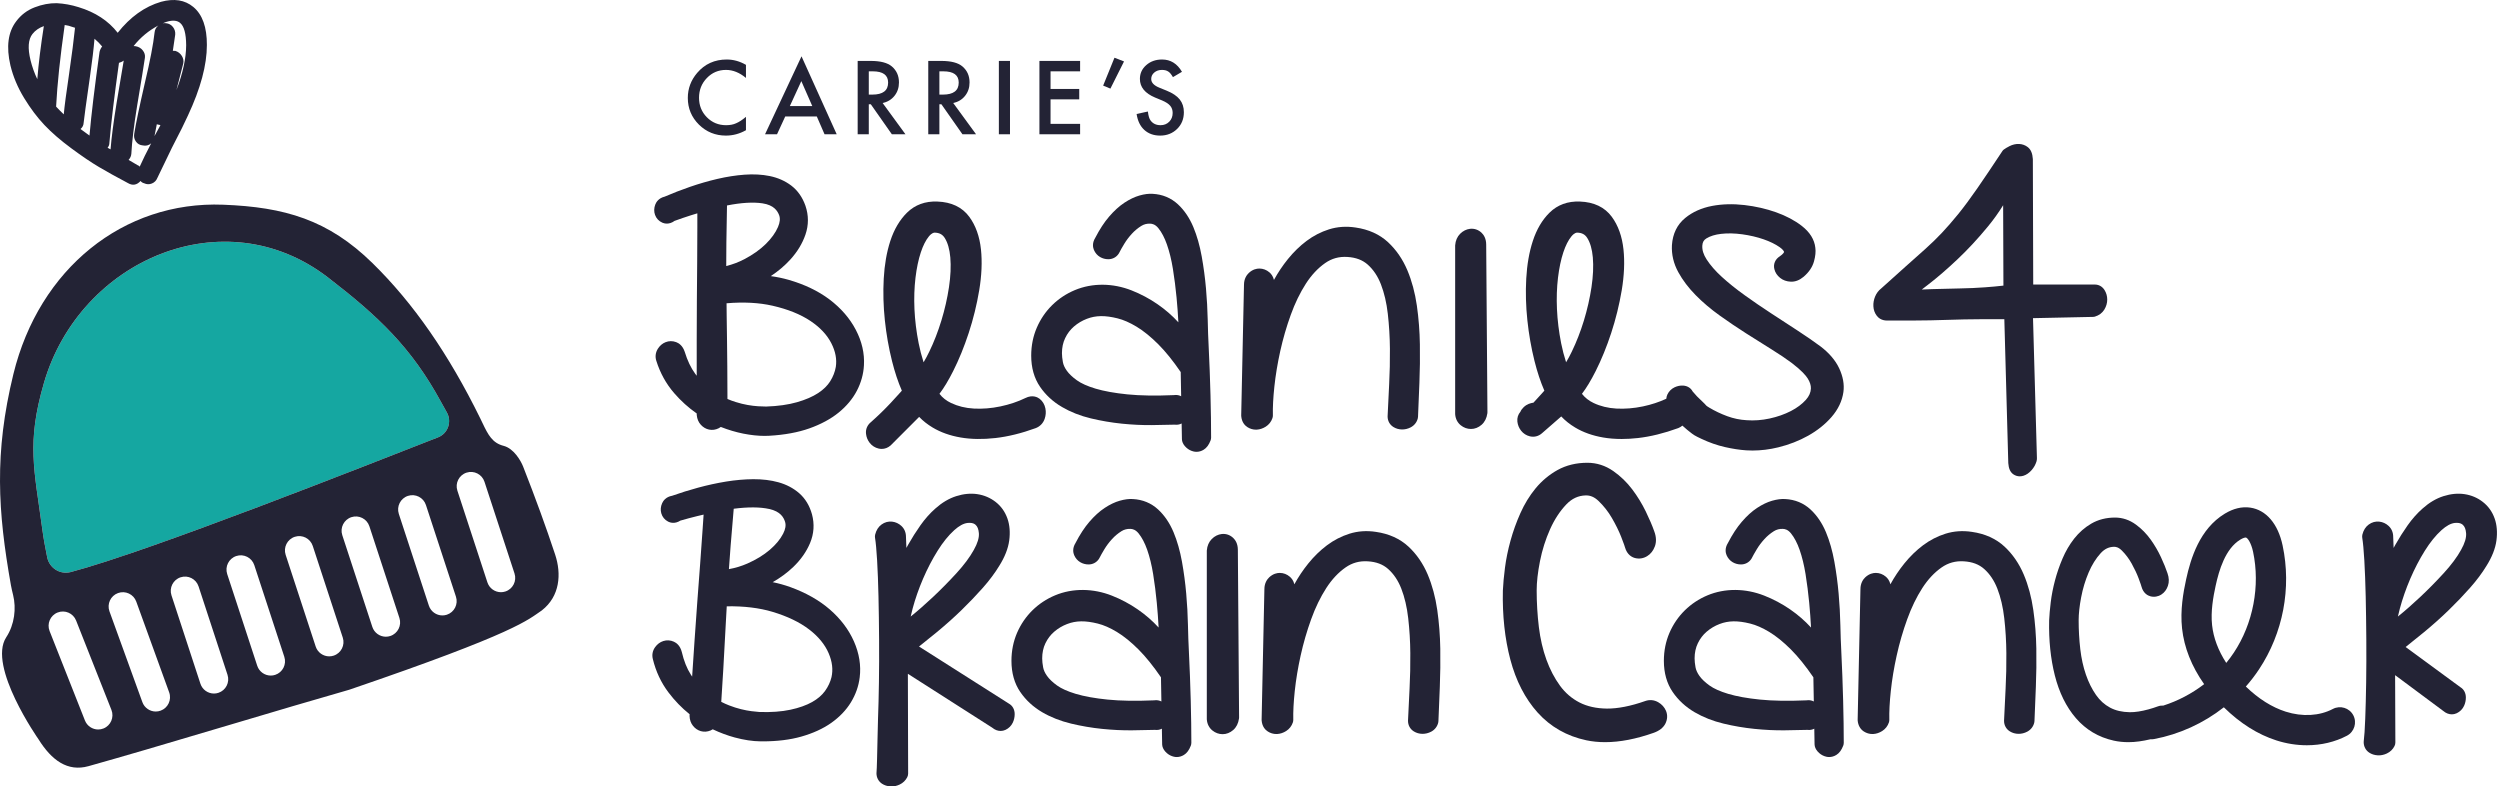
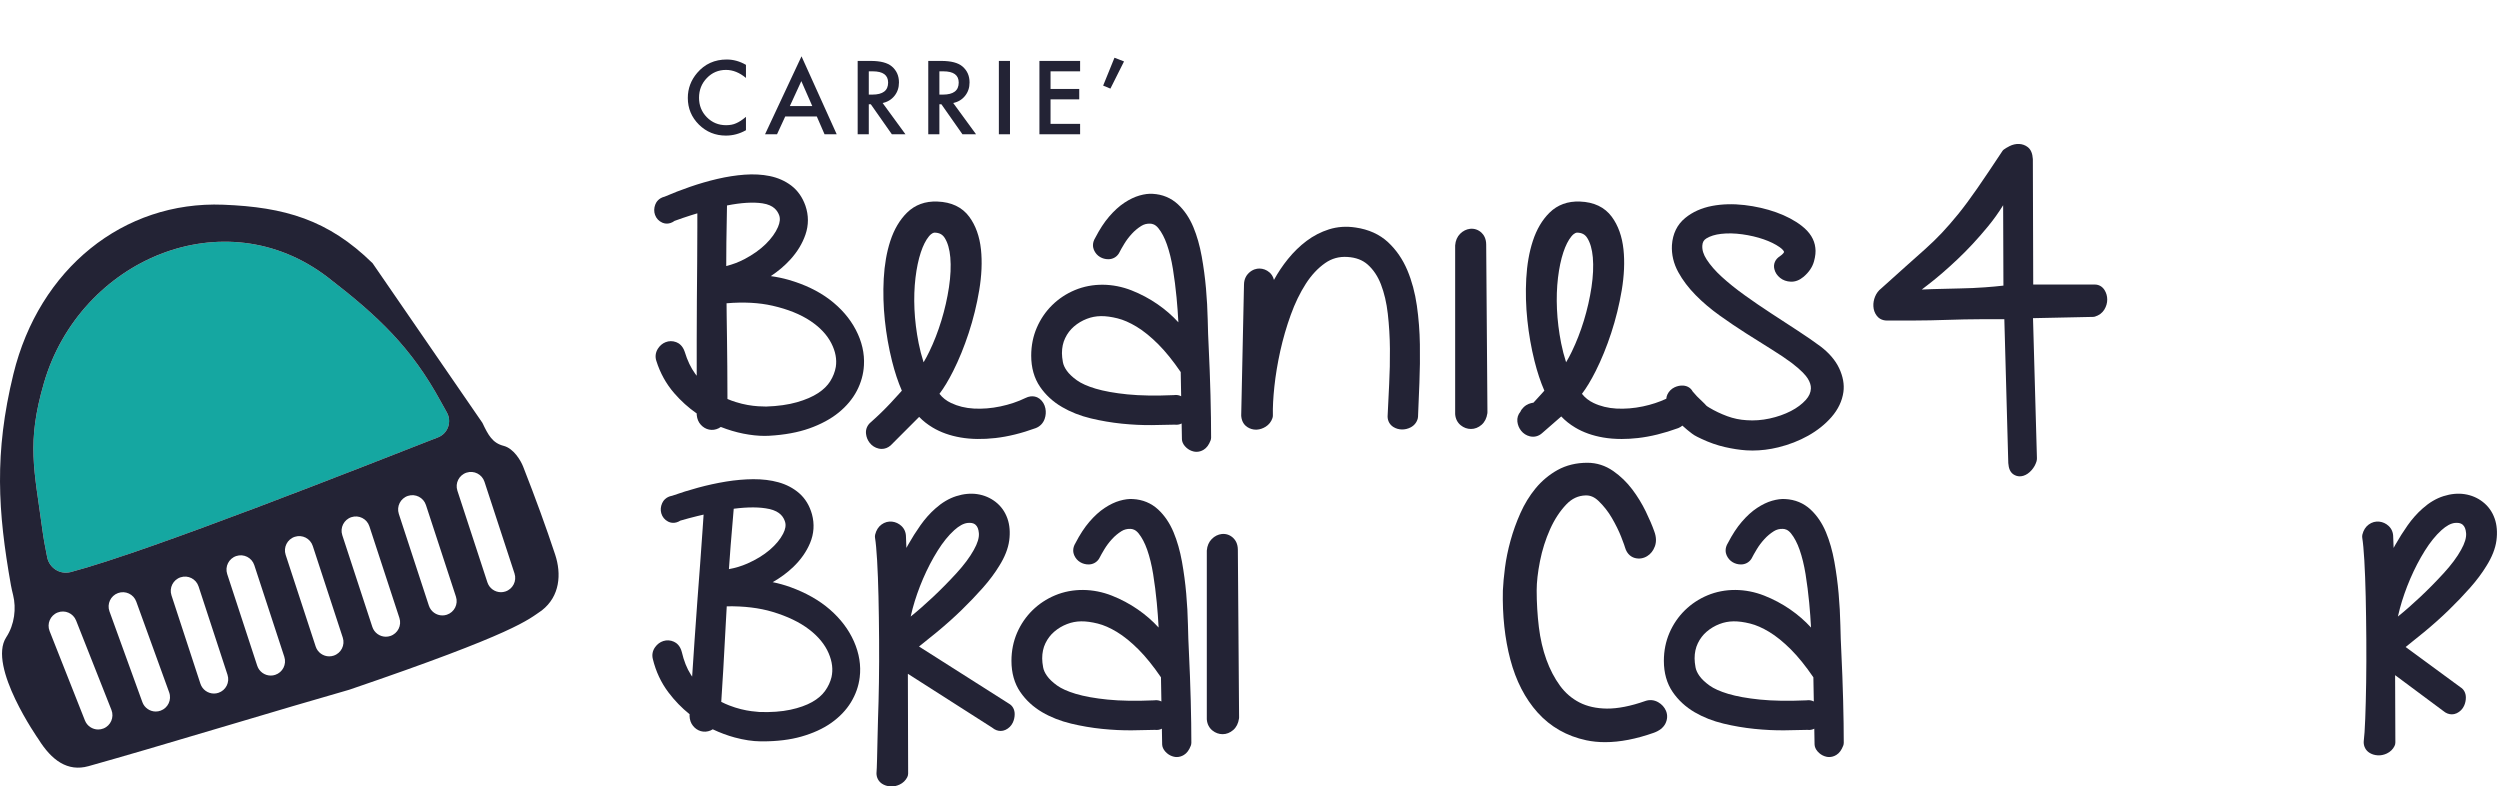
<svg xmlns="http://www.w3.org/2000/svg" width="391" height="123" viewBox="0 0 391 123" fill="none">
  <g clip-path="url(#clip0_1399_4957)">
    <path d="M116.669 10.142V12.189C115.664 11.352 114.623 10.934 113.548 10.934C112.363 10.934 111.365 11.357 110.553 12.204C109.737 13.046 109.329 14.076 109.329 15.295C109.329 16.498 109.737 17.513 110.553 18.34C111.37 19.167 112.37 19.58 113.555 19.58C114.167 19.58 114.687 19.482 115.116 19.284C115.355 19.184 115.603 19.051 115.859 18.883C116.115 18.714 116.385 18.511 116.669 18.273V20.365C115.673 20.927 114.628 21.207 113.533 21.207C111.885 21.207 110.479 20.636 109.314 19.492C108.154 18.338 107.574 16.946 107.574 15.317C107.574 13.856 108.059 12.553 109.03 11.409C110.225 10.008 111.771 9.307 113.667 9.307C114.703 9.307 115.703 9.585 116.669 10.142Z" fill="#232335" />
    <path d="M127.747 18.213H122.812L121.527 20.999H119.652L125.357 8.809L130.86 20.999H128.957L127.747 18.213ZM127.038 16.586L125.328 12.686L123.535 16.586H127.038Z" fill="#232335" />
    <path d="M138.043 16.111L141.613 20.999H139.485L136.192 16.304H135.879V20.999H134.139V9.529H136.177C137.7 9.529 138.801 9.814 139.477 10.384C140.224 11.018 140.598 11.855 140.598 12.894C140.598 13.707 140.363 14.405 139.896 14.99C139.428 15.574 138.81 15.948 138.043 16.111ZM135.879 14.796H136.431C138.078 14.796 138.902 14.17 138.902 12.917C138.902 11.743 138.101 11.156 136.498 11.156H135.879V14.796Z" fill="#232335" />
    <path d="M149.084 16.111L152.654 20.999H150.526L147.233 16.304H146.92V20.999H145.18V9.529H147.218C148.741 9.529 149.842 9.814 150.518 10.384C151.265 11.018 151.639 11.855 151.639 12.894C151.639 13.707 151.405 14.405 150.937 14.99C150.469 15.574 149.851 15.948 149.084 16.111ZM146.92 14.796H147.472C149.119 14.796 149.943 14.17 149.943 12.917C149.943 11.743 149.142 11.156 147.539 11.156H146.92V14.796Z" fill="#232335" />
    <path d="M157.963 9.529V20.999H156.223V9.529H157.963Z" fill="#232335" />
    <path d="M168.929 11.156H164.305V13.912H168.793V15.54H164.305V19.372H168.929V20.999H162.566V9.529H168.929V11.156Z" fill="#232335" />
    <path d="M174.303 9.029L175.797 9.609L173.668 13.858L172.533 13.39L174.303 9.029Z" fill="#232335" />
-     <path d="M184.86 11.231L183.448 12.063C183.184 11.608 182.933 11.31 182.693 11.172C182.446 11.013 182.124 10.934 181.731 10.934C181.248 10.934 180.847 11.07 180.529 11.343C180.21 11.611 180.05 11.947 180.05 12.354C180.05 12.914 180.469 13.364 181.305 13.707L182.455 14.175C183.391 14.552 184.076 15.012 184.509 15.554C184.941 16.097 185.158 16.762 185.158 17.55C185.158 18.605 184.804 19.478 184.099 20.167C183.385 20.861 182.503 21.207 181.448 21.207C180.447 21.207 179.62 20.912 178.968 20.319C178.325 19.728 177.926 18.897 177.766 17.828L179.528 17.441C179.608 18.115 179.747 18.58 179.946 18.838C180.306 19.333 180.827 19.58 181.514 19.58C182.057 19.58 182.507 19.4 182.866 19.039C183.224 18.678 183.404 18.22 183.404 17.665C183.404 17.443 183.371 17.239 183.31 17.053C183.248 16.867 183.151 16.696 183.019 16.541C182.887 16.385 182.716 16.239 182.507 16.103C182.298 15.967 182.049 15.837 181.76 15.713L180.648 15.253C179.069 14.59 178.281 13.62 178.281 12.343C178.281 11.482 178.613 10.762 179.274 10.183C179.937 9.599 180.761 9.307 181.746 9.307C183.075 9.307 184.112 9.948 184.86 11.231Z" fill="#232335" />
    <path d="M129.741 46.842C127.981 45.513 125.818 44.476 123.311 43.758C122.431 43.507 121.508 43.315 120.547 43.185C121.706 42.424 122.734 41.553 123.611 40.589C124.705 39.387 125.5 38.074 125.975 36.687C126.484 35.195 126.484 33.682 125.971 32.178C125.504 30.85 124.758 29.79 123.754 29.025C122.797 28.299 121.666 27.798 120.391 27.535C119.187 27.288 117.859 27.215 116.445 27.32C115.083 27.421 113.66 27.642 112.217 27.977C110.792 28.31 109.344 28.729 107.913 29.223C106.533 29.7 105.201 30.215 103.952 30.756C102.993 30.99 102.618 31.634 102.479 32.007C102.276 32.547 102.266 33.101 102.446 33.606C102.643 34.16 103.053 34.595 103.599 34.831C103.899 34.96 104.654 35.171 105.505 34.544C106.386 34.224 107.252 33.929 108.08 33.666C108.413 33.561 108.742 33.461 109.064 33.364V35.623C109.064 37.248 109.055 39.033 109.039 40.98L108.99 47.074C108.974 49.19 108.966 51.199 108.966 53.103V58.768C108.883 58.662 108.802 58.554 108.721 58.445C108.055 57.536 107.51 56.396 107.092 55.025C106.776 54.069 106.19 53.674 105.754 53.511C105.199 53.302 104.622 53.306 104.091 53.52C103.595 53.717 103.188 54.067 102.882 54.556C102.52 55.133 102.44 55.807 102.649 56.435C103.245 58.335 104.184 60.032 105.436 61.48C106.495 62.704 107.681 63.773 108.966 64.665V64.807C108.966 64.849 108.969 64.892 108.973 64.934C109.033 65.536 109.25 66.044 109.614 66.438C109.971 66.829 110.399 67.08 110.893 67.187C111.4 67.293 111.917 67.222 112.398 66.981C112.517 66.922 112.629 66.853 112.734 66.774C113.905 67.235 115.082 67.585 116.242 67.818C117.431 68.055 118.551 68.174 119.583 68.174C119.829 68.174 120.07 68.167 120.305 68.153C122.698 68.019 124.816 67.629 126.601 66.995C128.401 66.353 129.932 65.526 131.153 64.536C132.393 63.529 133.355 62.377 134.014 61.114C134.674 59.846 135.047 58.508 135.12 57.144C135.231 55.276 134.801 53.401 133.842 51.572C132.907 49.785 131.528 48.194 129.741 46.842ZM127.966 61.472C127.095 62.043 125.978 62.527 124.642 62.907C123.289 63.296 121.669 63.523 119.827 63.584C119.495 63.583 119.076 63.569 118.569 63.539C118.073 63.509 117.52 63.442 116.925 63.337C116.341 63.235 115.704 63.078 115.032 62.868C114.612 62.738 114.191 62.581 113.774 62.401C113.772 60.45 113.764 58.749 113.749 57.298C113.733 55.653 113.717 54.194 113.702 52.917L113.653 49.434C113.643 48.77 113.636 48.103 113.633 47.433C116.311 47.207 118.723 47.335 120.821 47.814C123.202 48.357 125.196 49.158 126.75 50.196C128.25 51.196 129.349 52.369 130.019 53.681C130.673 54.964 130.902 56.184 130.721 57.384C130.588 58.155 130.296 58.905 129.855 59.614C129.425 60.305 128.79 60.93 127.966 61.472ZM119.248 31.801C121.04 32.072 121.593 32.979 121.852 33.639C122.05 34.16 121.993 34.771 121.676 35.508C121.293 36.397 120.654 37.287 119.779 38.151C118.875 39.041 117.742 39.845 116.41 40.541C115.521 41.006 114.574 41.363 113.583 41.609C113.586 40.445 113.594 39.218 113.605 37.931C113.619 36.305 113.651 34.373 113.703 32.135C115.934 31.695 117.797 31.584 119.248 31.801Z" fill="#232335" />
    <path d="M137.898 70.21C138.396 70.21 138.872 70.03 139.274 69.683C139.297 69.663 139.32 69.642 139.343 69.619L143.756 65.201C144.352 65.824 145.056 66.379 145.859 66.861C147.116 67.616 148.597 68.143 150.26 68.426C151.881 68.704 153.706 68.732 155.686 68.509C157.652 68.287 159.765 67.768 162 66.953C162.667 66.688 163.146 66.191 163.385 65.511C163.571 64.971 163.611 64.421 163.501 63.878C163.378 63.26 163.067 62.742 162.607 62.38C162.314 62.15 161.508 61.677 160.35 62.261C159.194 62.824 157.887 63.262 156.467 63.562C155.049 63.86 153.652 63.974 152.304 63.899C151.012 63.829 149.814 63.536 148.745 63.027C148.013 62.681 147.414 62.209 146.929 61.596C147.635 60.665 148.341 59.496 149.069 58.051C149.978 56.248 150.799 54.236 151.508 52.072C152.218 49.907 152.77 47.664 153.148 45.406C153.536 43.091 153.628 40.941 153.424 39.017C153.209 36.978 152.591 35.256 151.589 33.899C150.483 32.401 148.806 31.602 146.613 31.523C144.716 31.444 143.108 32.029 141.854 33.264C140.714 34.388 139.836 35.877 139.243 37.693C138.68 39.422 138.335 41.403 138.216 43.581C138.101 45.715 138.16 47.906 138.391 50.092C138.62 52.266 138.996 54.407 139.509 56.456C139.941 58.187 140.458 59.745 141.049 61.1L140.613 61.59C140.217 62.034 139.782 62.51 139.308 63.016C138.837 63.518 138.335 64.029 137.805 64.545C137.281 65.053 136.758 65.538 136.236 66.001C135.652 66.462 135.364 67.133 135.445 67.843C135.502 68.368 135.695 68.846 136.024 69.268C136.378 69.717 136.854 70.022 137.41 70.153C137.574 70.191 137.737 70.21 137.898 70.21ZM148.421 44.91C148.157 46.66 147.757 48.421 147.229 50.143C146.703 51.863 146.07 53.494 145.346 54.99C145.053 55.595 144.754 56.153 144.449 56.661C144.134 55.685 143.875 54.688 143.676 53.677C143.319 51.879 143.099 50.088 143.021 48.355C142.945 46.632 142.999 44.977 143.183 43.436C143.365 41.916 143.647 40.577 144.02 39.456C144.371 38.401 144.792 37.568 145.272 36.982C145.761 36.384 146.108 36.384 146.186 36.383C146.92 36.404 147.405 36.662 147.757 37.218C148.224 37.959 148.517 38.98 148.629 40.252C148.748 41.629 148.678 43.196 148.421 44.91Z" fill="#232335" />
    <path d="M189.417 68.431C189.417 66.528 189.385 64.296 189.321 61.796C189.256 59.273 189.158 56.685 189.03 54.097C188.967 52.915 188.918 51.539 188.887 50.005C188.853 48.403 188.761 46.756 188.616 45.108C188.469 43.434 188.244 41.752 187.949 40.11C187.646 38.422 187.207 36.877 186.641 35.517C186.04 34.081 185.229 32.883 184.23 31.955C183.141 30.946 181.801 30.394 180.266 30.314C179.659 30.274 178.99 30.359 178.217 30.578C177.465 30.791 176.67 31.171 175.858 31.706C175.054 32.237 174.252 32.965 173.471 33.872C172.709 34.756 171.981 35.87 171.304 37.184C170.774 38.028 170.941 38.738 171.092 39.095C171.297 39.571 171.63 39.953 172.048 40.196C172.439 40.426 172.876 40.542 173.344 40.542C174.004 40.542 174.59 40.232 174.954 39.69C174.985 39.645 175.011 39.597 175.037 39.548C175.208 39.202 175.475 38.727 175.832 38.139C176.153 37.606 176.55 37.08 177.011 36.574C177.447 36.097 177.942 35.683 178.486 35.343C178.91 35.078 179.356 34.957 179.891 34.98C180.203 34.992 180.677 35.078 181.173 35.693C181.692 36.336 182.141 37.193 182.508 38.241C182.9 39.359 183.215 40.645 183.444 42.06C183.68 43.525 183.87 45.027 184.013 46.524C184.139 47.852 184.235 49.157 184.299 50.41C183.335 49.358 182.24 48.407 181.044 47.583C179.779 46.709 178.409 45.979 176.975 45.416C174.069 44.272 170.863 44.218 168.097 45.377C166.762 45.937 165.572 46.726 164.559 47.723C163.544 48.72 162.737 49.904 162.158 51.243C161.576 52.589 161.281 54.061 161.281 55.617C161.281 57.514 161.746 59.155 162.662 60.492C163.535 61.77 164.688 62.832 166.087 63.652C167.431 64.438 168.952 65.038 170.609 65.435C172.204 65.818 173.836 66.096 175.463 66.262C177.082 66.427 178.663 66.501 180.146 66.486C181.545 66.47 182.736 66.447 183.718 66.416C184.112 66.469 184.488 66.402 184.808 66.231L184.853 68.696C184.854 68.787 184.865 68.879 184.886 68.968C184.979 69.353 185.206 69.711 185.565 70.03C185.886 70.319 186.261 70.515 186.687 70.614C186.836 70.648 186.987 70.665 187.136 70.665C187.522 70.665 187.902 70.554 188.255 70.336C188.713 70.056 189.064 69.583 189.333 68.89C189.39 68.743 189.417 68.588 189.417 68.431ZM183.89 61.772C183.784 61.772 183.675 61.78 183.564 61.797C180.746 61.92 178.311 61.88 176.323 61.679C174.336 61.479 172.662 61.177 171.343 60.783C170.082 60.406 169.096 59.964 168.411 59.468C167.722 58.973 167.194 58.47 166.844 57.975C166.518 57.517 166.315 57.07 166.237 56.641C166.138 56.114 166.089 55.639 166.089 55.229C166.089 54.364 166.258 53.572 166.592 52.879C166.936 52.16 167.387 51.567 167.968 51.065C168.563 50.551 169.239 50.148 169.982 49.864C171.407 49.318 172.828 49.31 174.78 49.789C175.697 50.015 176.701 50.455 177.762 51.095C178.843 51.747 179.988 52.676 181.166 53.855C182.293 54.983 183.469 56.441 184.665 58.193L184.733 61.974C184.479 61.841 184.193 61.772 183.89 61.772Z" fill="#232335" />
    <path d="M129.776 95.314C128.108 93.87 126.019 92.691 123.567 91.807C122.704 91.497 121.796 91.245 120.846 91.05C122.053 90.368 123.136 89.568 124.077 88.665C125.247 87.54 126.128 86.284 126.695 84.93C127.304 83.475 127.405 81.965 126.993 80.431C126.614 79.074 125.942 77.966 124.992 77.137C124.087 76.349 122.992 75.773 121.735 75.425C120.549 75.098 119.259 74.941 117.811 74.945C116.444 74.956 115.011 75.082 113.549 75.319C112.107 75.555 110.634 75.877 109.172 76.274C107.76 76.658 106.397 77.084 105.117 77.538C104.148 77.708 103.73 78.324 103.563 78.691C103.326 79.215 103.279 79.765 103.425 80.279C103.582 80.845 103.962 81.307 104.494 81.581C104.784 81.73 105.523 81.99 106.414 81.422C107.317 81.161 108.2 80.924 109.042 80.719C109.383 80.636 109.716 80.558 110.043 80.483L109.892 82.736C109.784 84.358 109.657 86.139 109.511 88.08L109.055 94.157C108.898 96.267 108.756 98.271 108.628 100.172L108.251 105.823C108.176 105.712 108.101 105.599 108.029 105.484C107.423 104.533 106.956 103.359 106.631 101.964C106.38 100.989 105.82 100.555 105.398 100.364C104.859 100.118 104.282 100.083 103.739 100.26C103.228 100.424 102.798 100.746 102.461 101.214C102.061 101.766 101.936 102.435 102.104 103.073C102.571 105.008 103.394 106.764 104.547 108.293C105.523 109.586 106.634 110.732 107.858 111.708L107.848 111.85C107.845 111.892 107.844 111.934 107.846 111.976C107.866 112.582 108.048 113.103 108.385 113.52C108.716 113.934 109.126 114.213 109.611 114.353C110.106 114.491 110.628 114.456 111.129 114.248C111.25 114.196 111.366 114.135 111.476 114.064C112.614 114.602 113.764 115.03 114.907 115.34C116.356 115.731 117.713 115.935 118.938 115.947C119.052 115.948 119.166 115.949 119.278 115.949C121.538 115.949 123.561 115.701 125.297 115.211C127.136 114.692 128.719 113.969 130.003 113.063C131.307 112.14 132.345 111.057 133.086 109.84C133.83 108.62 134.291 107.309 134.456 105.953C134.69 104.097 134.386 102.197 133.553 100.307C132.737 98.462 131.468 96.783 129.776 95.314ZM115.886 110.914C115.31 110.774 114.685 110.574 114.029 110.321C113.62 110.162 113.21 109.978 112.805 109.77C112.933 107.824 113.039 106.126 113.122 104.677L113.551 96.823C113.585 96.16 113.623 95.495 113.664 94.826C116.343 94.783 118.749 95.069 120.811 95.688C123.15 96.388 125.087 97.321 126.568 98.461C127.996 99.558 129.016 100.802 129.597 102.157C130.165 103.481 130.311 104.713 130.049 105.898C129.865 106.659 129.525 107.387 129.036 108.065C128.561 108.726 127.886 109.307 127.028 109.791C126.12 110.305 124.973 110.712 123.615 111.003C122.238 111.299 120.606 111.418 118.765 111.355C118.434 111.333 118.019 111.29 117.515 111.226C117.022 111.164 116.475 111.059 115.886 110.914ZM120.415 85.976C119.453 86.804 118.269 87.531 116.894 88.135C115.977 88.54 115.008 88.833 114.003 89.012C114.084 87.85 114.173 86.628 114.271 85.344C114.393 83.722 114.554 81.797 114.755 79.567C117.011 79.278 118.876 79.29 120.309 79.605C122.081 79.995 122.57 80.938 122.784 81.614C122.948 82.146 122.851 82.752 122.485 83.465C122.043 84.327 121.347 85.172 120.415 85.976Z" fill="#232335" />
    <path d="M157.777 110.037L143.736 101.115C144.68 100.369 145.613 99.616 146.522 98.866C147.908 97.722 149.219 96.552 150.415 95.387C151.602 94.231 152.713 93.069 153.718 91.933C154.74 90.776 155.606 89.616 156.279 88.505C157.145 87.133 157.671 85.799 157.841 84.538C158.012 83.265 157.918 82.107 157.561 81.094C157.191 80.043 156.573 79.174 155.721 78.507C154.889 77.859 153.927 77.448 152.859 77.285C151.817 77.129 150.706 77.233 149.557 77.597C148.425 77.957 147.327 78.607 146.305 79.521C145.46 80.26 144.668 81.149 143.954 82.162C143.272 83.127 142.631 84.14 142.049 85.172C141.951 85.346 141.856 85.52 141.761 85.694L141.694 83.959C141.694 83.278 141.445 82.688 140.971 82.249C140.568 81.879 140.072 81.649 139.537 81.585C138.951 81.516 138.365 81.672 137.866 82.038C137.381 82.393 137.048 82.918 136.877 83.599C136.834 83.769 136.826 83.946 136.855 84.119C136.976 84.845 137.085 86.028 137.18 87.634C137.275 89.28 137.347 91.177 137.395 93.271C137.443 95.393 137.474 97.635 137.49 99.997C137.506 102.347 137.498 104.607 137.466 106.716C137.433 108.901 137.385 110.758 137.322 112.392C137.298 113.023 137.272 114.27 137.243 115.624C137.203 117.508 137.143 120.355 137.091 120.763C137.083 120.818 137.08 120.873 137.08 120.929C137.08 121.603 137.39 122.199 137.937 122.568C138.316 122.819 138.76 122.963 139.27 122.995C139.322 122.998 139.374 123 139.425 123C139.856 123 140.284 122.902 140.697 122.708C141.226 122.46 141.641 122.059 141.898 121.548C141.987 121.37 142.034 121.173 142.033 120.973L141.991 105.381L155.174 113.802C156.089 114.563 156.933 114.302 157.268 114.147C157.775 113.908 158.17 113.513 158.41 113.002C158.599 112.592 158.696 112.151 158.696 111.691C158.696 110.96 158.363 110.362 157.777 110.037ZM151.639 81.771C152.154 81.771 152.414 81.936 152.568 82.069C152.872 82.329 153.044 82.76 153.096 83.388C153.155 84.091 152.891 84.968 152.313 85.993L152.308 86.003C151.685 87.133 150.777 88.352 149.61 89.628C148.396 90.954 147.143 92.225 145.885 93.405C144.648 94.565 143.486 95.582 142.429 96.428C142.518 96.023 142.621 95.603 142.737 95.171C143.152 93.628 143.702 92.058 144.369 90.506C145.034 88.958 145.799 87.486 146.647 86.131C147.466 84.818 148.34 83.737 149.244 82.92C150.003 82.236 150.706 81.855 151.333 81.789C151.444 81.777 151.546 81.771 151.639 81.771Z" fill="#232335" />
    <path d="M185.94 101.833C185.876 100.652 185.828 99.275 185.796 97.741C185.763 96.153 185.673 94.505 185.525 92.845C185.379 91.17 185.153 89.489 184.859 87.847C184.555 86.158 184.115 84.613 183.549 83.253C182.948 81.817 182.138 80.619 181.139 79.692C180.05 78.683 178.711 78.131 177.176 78.051C176.568 78.01 175.899 78.096 175.127 78.314C174.374 78.527 173.58 78.907 172.768 79.443C171.963 79.973 171.16 80.703 170.382 81.608C169.621 82.491 168.891 83.605 168.214 84.92C167.684 85.764 167.85 86.475 168.001 86.832C168.205 87.307 168.539 87.689 168.959 87.933C169.348 88.162 169.784 88.279 170.255 88.279C170.913 88.279 171.498 87.968 171.863 87.427C171.894 87.382 171.92 87.335 171.944 87.287C172.123 86.932 172.39 86.457 172.741 85.875C173.064 85.343 173.459 84.816 173.922 84.31C174.355 83.834 174.852 83.42 175.394 83.079C175.82 82.814 176.282 82.697 176.801 82.717C177.113 82.728 177.585 82.815 178.082 83.43C178.6 84.073 179.049 84.93 179.418 85.977C179.81 87.096 180.124 88.381 180.353 89.796C180.588 91.261 180.78 92.764 180.922 94.261C181.048 95.588 181.143 96.893 181.208 98.146C180.245 97.095 179.152 96.145 177.954 95.32C176.689 94.445 175.318 93.715 173.883 93.152C170.977 92.009 167.772 91.954 165.006 93.114C163.671 93.674 162.481 94.463 161.468 95.459C160.455 96.456 159.646 97.64 159.066 98.979C158.487 100.324 158.191 101.796 158.191 103.354C158.191 105.252 158.656 106.892 159.571 108.229C160.445 109.506 161.599 110.569 162.996 111.389C164.34 112.174 165.862 112.774 167.519 113.171C169.111 113.554 170.744 113.833 172.372 113.998C173.992 114.163 175.573 114.238 177.055 114.222C178.454 114.206 179.644 114.184 180.627 114.152C181.019 114.205 181.397 114.138 181.718 113.967L181.761 116.432C181.763 116.526 181.775 116.62 181.798 116.712C181.892 117.094 182.12 117.45 182.473 117.767C182.796 118.055 183.171 118.251 183.597 118.35C183.746 118.384 183.897 118.401 184.046 118.401C184.43 118.401 184.81 118.29 185.164 118.073C185.622 117.794 185.974 117.32 186.242 116.626C186.298 116.48 186.328 116.324 186.328 116.168C186.328 114.264 186.294 112.032 186.231 109.533C186.165 107.01 186.066 104.422 185.94 101.833ZM180.799 109.508C180.693 109.508 180.584 109.517 180.473 109.534C177.655 109.656 175.221 109.616 173.231 109.415C171.246 109.215 169.57 108.913 168.251 108.519C166.992 108.142 166.007 107.701 165.319 107.205C164.63 106.709 164.105 106.207 163.754 105.711C163.428 105.253 163.224 104.806 163.147 104.377C163.048 103.85 162.999 103.376 162.999 102.966C162.999 102.1 163.168 101.309 163.5 100.616C163.846 99.896 164.298 99.302 164.876 98.802C165.471 98.288 166.15 97.884 166.892 97.6C168.317 97.054 169.738 97.046 171.689 97.526C172.607 97.752 173.609 98.191 174.67 98.831C175.751 99.484 176.898 100.412 178.076 101.591C179.201 102.719 180.378 104.178 181.575 105.929L181.643 109.71C181.388 109.578 181.103 109.508 180.799 109.508Z" fill="#232335" />
    <path d="M192.854 84.115C192.351 83.653 191.736 83.447 191.078 83.52C190.505 83.585 189.966 83.853 189.524 84.298C189.07 84.754 188.803 85.373 188.747 86.088C188.746 86.121 188.744 86.153 188.744 86.186V112.442C188.744 112.481 188.746 112.519 188.749 112.557C188.812 113.256 189.116 113.842 189.627 114.253C190.091 114.627 190.641 114.825 191.22 114.825C191.815 114.825 192.386 114.6 192.877 114.173C193.366 113.744 193.67 113.142 193.779 112.383C193.789 112.319 193.795 112.255 193.793 112.191L193.6 85.991C193.6 85.017 193.198 84.437 192.854 84.115Z" fill="#232335" />
-     <path d="M224.789 95.409C224.502 93.398 224 91.536 223.301 89.871C222.573 88.151 221.562 86.678 220.29 85.494C218.959 84.256 217.241 83.479 215.201 83.187C213.754 82.964 212.357 83.061 211.051 83.473C209.791 83.87 208.607 84.481 207.532 85.288C206.487 86.074 205.509 87.025 204.628 88.115C203.801 89.137 203.066 90.235 202.438 91.383C202.302 90.804 201.996 90.429 201.731 90.203C201.278 89.811 200.732 89.604 200.155 89.604C199.742 89.604 199.124 89.721 198.513 90.286C198.166 90.614 197.751 91.208 197.751 92.152L197.317 112.559C197.315 112.606 197.317 112.654 197.322 112.701C197.408 113.655 197.895 114.155 198.286 114.405C198.691 114.666 199.15 114.802 199.62 114.802C199.671 114.802 199.723 114.8 199.775 114.797C200.243 114.768 200.701 114.615 201.141 114.341C201.645 114.026 202.013 113.559 202.203 112.991C202.251 112.85 202.272 112.703 202.269 112.554C202.239 111.331 202.317 109.816 202.503 108.055C202.691 106.294 203 104.429 203.424 102.512C203.845 100.606 204.397 98.698 205.068 96.843C205.722 95.026 206.517 93.387 207.428 91.974C208.301 90.621 209.316 89.536 210.444 88.749C211.484 88.025 212.612 87.71 213.916 87.79H213.917C215.246 87.869 216.29 88.263 217.109 88.993C217.984 89.773 218.674 90.805 219.162 92.06C219.685 93.403 220.047 94.956 220.243 96.675C220.446 98.463 220.558 100.306 220.573 102.153C220.59 104.012 220.55 105.881 220.455 107.708C220.358 109.567 220.276 111.222 220.212 112.732C220.212 113.43 220.546 114.036 221.13 114.395C221.926 114.885 222.956 114.901 223.839 114.433C224.394 114.138 224.783 113.643 224.934 113.04C224.955 112.956 224.967 112.869 224.97 112.782C225.033 111.171 225.106 109.391 225.187 107.441C225.267 105.48 225.292 103.463 225.261 101.444C225.227 99.409 225.069 97.378 224.789 95.409Z" fill="#232335" />
    <path d="M196.43 67.199C196.48 67.199 196.531 67.197 196.583 67.194C197.051 67.165 197.511 67.011 197.949 66.738C198.455 66.423 198.822 65.956 199.013 65.388C199.06 65.247 199.082 65.099 199.079 64.951C199.047 63.727 199.126 62.213 199.313 60.452C199.5 58.69 199.809 56.826 200.232 54.908C200.653 53.002 201.207 51.095 201.877 49.239C202.532 47.423 203.327 45.784 204.236 44.371C205.109 43.017 206.124 41.933 207.252 41.146C208.293 40.421 209.422 40.107 210.724 40.187H210.727C212.055 40.266 213.099 40.66 213.919 41.39C214.792 42.17 215.484 43.202 215.971 44.456C216.493 45.8 216.857 47.352 217.052 49.072C217.255 50.859 217.367 52.703 217.383 54.549C217.4 56.409 217.358 58.278 217.264 60.105C217.168 61.964 217.086 63.618 217.02 65.128C217.02 65.826 217.355 66.433 217.939 66.791C218.736 67.281 219.766 67.298 220.648 66.83C221.203 66.534 221.591 66.04 221.742 65.437C221.763 65.352 221.775 65.266 221.778 65.179C221.843 63.568 221.915 61.788 221.997 59.837C222.077 57.877 222.101 55.86 222.069 53.841C222.037 51.805 221.878 49.775 221.599 47.805C221.311 45.794 220.81 43.932 220.11 42.267C219.383 40.547 218.37 39.075 217.1 37.89C215.768 36.652 214.051 35.875 212.009 35.583C210.562 35.361 209.166 35.458 207.859 35.869C206.6 36.267 205.416 36.877 204.34 37.685C203.295 38.471 202.318 39.422 201.436 40.512C200.61 41.533 199.874 42.632 199.246 43.779C199.111 43.2 198.805 42.826 198.541 42.599C198.087 42.207 197.541 42.001 196.963 42.001C196.55 42.001 195.93 42.118 195.323 42.683C194.975 43.01 194.56 43.604 194.56 44.548L194.125 64.956C194.125 65.003 194.127 65.05 194.13 65.098C194.217 66.052 194.705 66.552 195.095 66.802C195.501 67.063 195.959 67.199 196.43 67.199Z" fill="#232335" />
    <path d="M259.349 109.83C258.705 109.462 257.999 109.397 257.307 109.643C255.03 110.445 253.007 110.836 251.32 110.823C249.67 110.805 248.227 110.483 247.027 109.865C245.828 109.248 244.804 108.369 243.989 107.251C243.127 106.073 242.41 104.701 241.857 103.171C241.297 101.621 240.901 99.907 240.679 98.078C240.452 96.197 240.336 94.265 240.336 92.337C240.336 91.044 240.51 89.504 240.854 87.759C241.197 86.026 241.728 84.35 242.43 82.778C243.113 81.248 243.968 79.941 244.97 78.892C245.844 77.976 246.829 77.516 247.999 77.483C248.726 77.462 249.374 77.74 250.013 78.353C250.817 79.121 251.518 80.014 252.095 81.004C252.698 82.042 253.185 83.032 253.545 83.945C254.026 85.178 254.111 85.466 254.145 85.596C254.481 86.794 255.276 87.163 255.719 87.277C256.374 87.445 257.034 87.34 257.622 86.977C258.168 86.643 258.573 86.128 258.825 85.442C259.078 84.743 259.045 83.954 258.734 83.122C258.42 82.225 257.985 81.203 257.399 79.993C256.807 78.779 256.099 77.62 255.29 76.548C254.446 75.428 253.446 74.461 252.318 73.674C251.08 72.814 249.718 72.377 248.27 72.377C246.528 72.377 244.955 72.76 243.594 73.515C242.289 74.241 241.136 75.206 240.164 76.382C239.222 77.526 238.419 78.838 237.781 80.277C237.163 81.664 236.646 83.101 236.248 84.546C235.847 85.994 235.555 87.421 235.379 88.786C235.204 90.147 235.095 91.343 235.05 92.342C235.05 92.351 235.05 92.36 235.049 92.369C234.963 96.256 235.353 99.878 236.211 103.135C237.091 106.474 238.53 109.271 240.488 111.447C242.492 113.675 245.053 115.133 248.104 115.781C249.032 115.976 250.013 116.074 251.042 116.074C253.35 116.074 255.905 115.581 258.676 114.599C259.532 114.284 260.128 113.815 260.451 113.201C260.794 112.545 260.833 111.825 260.561 111.174C260.325 110.613 259.906 110.148 259.349 109.83Z" fill="#232335" />
    <path d="M287.977 101.833C287.913 100.652 287.865 99.275 287.833 97.741C287.799 96.14 287.708 94.493 287.562 92.845C287.415 91.17 287.19 89.489 286.895 87.847C286.592 86.158 286.152 84.613 285.586 83.253C284.985 81.817 284.175 80.619 283.176 79.692C282.087 78.683 280.746 78.131 279.212 78.051C278.606 78.01 277.936 78.096 277.163 78.314C276.411 78.527 275.617 78.907 274.804 79.443C274 79.973 273.196 80.703 272.419 81.608C271.657 82.491 270.928 83.605 270.25 84.92C269.719 85.764 269.887 86.475 270.038 86.832C270.242 87.307 270.576 87.689 270.994 87.933C271.385 88.162 271.821 88.279 272.29 88.279C272.95 88.279 273.536 87.968 273.9 87.427C273.931 87.381 273.958 87.334 273.983 87.284C274.155 86.938 274.423 86.464 274.778 85.875C275.099 85.343 275.496 84.816 275.959 84.31C276.392 83.834 276.889 83.42 277.432 83.079C277.857 82.813 278.317 82.697 278.838 82.717C279.151 82.728 279.623 82.814 280.119 83.43C280.637 84.073 281.086 84.93 281.455 85.977C281.846 87.096 282.161 88.381 282.39 89.796C282.625 91.261 282.817 92.764 282.959 94.261C283.085 95.588 283.18 96.893 283.245 98.146C282.281 97.094 281.188 96.143 279.992 95.32C278.725 94.445 277.355 93.715 275.92 93.152C273.016 92.009 269.807 91.955 267.043 93.114C265.708 93.674 264.518 94.463 263.505 95.459C262.49 96.456 261.683 97.64 261.103 98.979C260.524 100.324 260.229 101.796 260.229 103.354C260.229 105.252 260.693 106.892 261.608 108.229C262.482 109.506 263.636 110.569 265.033 111.389C266.377 112.174 267.899 112.774 269.555 113.171C271.148 113.555 272.782 113.833 274.409 113.998C276.029 114.163 277.608 114.238 279.092 114.222C280.491 114.206 281.681 114.184 282.664 114.152C283.059 114.205 283.432 114.138 283.755 113.967L283.798 116.432C283.8 116.526 283.812 116.62 283.835 116.712C283.928 117.094 284.157 117.45 284.51 117.767C284.833 118.055 285.208 118.251 285.633 118.35C285.783 118.384 285.932 118.401 286.083 118.401C286.467 118.401 286.847 118.29 287.201 118.073C287.658 117.794 288.011 117.32 288.279 116.626C288.336 116.48 288.365 116.324 288.365 116.168C288.365 114.264 288.331 112.032 288.266 109.533C288.202 107.01 288.103 104.422 287.977 101.833ZM282.836 109.508C282.73 109.508 282.621 109.517 282.51 109.534C279.692 109.656 277.258 109.616 275.268 109.415C273.283 109.215 271.608 108.913 270.288 108.519C269.029 108.142 268.044 107.701 267.356 107.205C266.668 106.709 266.142 106.207 265.79 105.711C265.465 105.253 265.261 104.806 265.182 104.377C265.085 103.85 265.035 103.376 265.035 102.966C265.035 102.1 265.204 101.309 265.537 100.616C265.883 99.896 266.334 99.302 266.914 98.802C267.509 98.288 268.187 97.884 268.929 97.6C270.353 97.054 271.775 97.046 273.726 97.526C274.644 97.752 275.645 98.191 276.707 98.831C277.788 99.484 278.934 100.412 280.113 101.591C281.238 102.719 282.415 104.178 283.612 105.929L283.68 109.71C283.425 109.578 283.139 109.508 282.836 109.508Z" fill="#232335" />
-     <path d="M318.01 95.409C317.722 93.395 317.223 91.532 316.521 89.872C315.796 88.152 314.784 86.679 313.513 85.494C312.181 84.256 310.464 83.479 308.42 83.187C306.977 82.965 305.581 83.061 304.274 83.472C303.011 83.87 301.828 84.481 300.754 85.288C299.712 86.071 298.734 87.022 297.847 88.117C297.021 89.14 296.285 90.238 295.659 91.383C295.524 90.807 295.219 90.431 294.953 90.202C294.5 89.811 293.954 89.603 293.376 89.603C292.962 89.603 292.344 89.721 291.734 90.286C291.386 90.613 290.973 91.207 290.973 92.152L290.538 112.559C290.536 112.605 290.538 112.652 290.542 112.698C290.608 113.442 290.951 114.048 291.509 114.406C291.915 114.666 292.373 114.802 292.842 114.802C292.893 114.802 292.945 114.8 292.996 114.797C293.46 114.768 293.92 114.615 294.365 114.339C294.872 114.021 295.239 113.552 295.427 112.985C295.472 112.846 295.493 112.7 295.49 112.554C295.459 111.328 295.538 109.814 295.725 108.054C295.911 106.295 296.22 104.431 296.645 102.512C297.066 100.602 297.619 98.695 298.29 96.843C298.948 95.02 299.741 93.382 300.65 91.973C301.522 90.62 302.536 89.535 303.665 88.749C304.707 88.024 305.847 87.71 307.138 87.79C308.466 87.869 309.512 88.263 310.331 88.993C311.205 89.772 311.895 90.804 312.384 92.06C312.905 93.404 313.27 94.957 313.465 96.675C313.668 98.46 313.779 100.302 313.794 102.152C313.811 104.025 313.771 105.894 313.676 107.708C313.579 109.566 313.499 111.221 313.433 112.732C313.433 113.432 313.769 114.039 314.352 114.394C315.148 114.884 316.18 114.901 317.06 114.433C317.615 114.138 318.004 113.643 318.153 113.04C318.174 112.956 318.187 112.87 318.191 112.784L318.408 107.441C318.489 105.471 318.514 103.453 318.482 101.443C318.448 99.392 318.29 97.362 318.01 95.409Z" fill="#232335" />
    <path d="M390.163 81.094C389.793 80.044 389.175 79.173 388.321 78.507C387.491 77.858 386.529 77.448 385.46 77.285C384.416 77.129 383.308 77.234 382.161 77.597C381.026 77.957 379.928 78.607 378.906 79.52C378.062 80.259 377.271 81.147 376.555 82.162C375.871 83.133 375.23 84.146 374.651 85.171C374.553 85.345 374.458 85.519 374.362 85.693L374.296 83.959C374.296 83.279 374.047 82.688 373.574 82.251C373.171 81.879 372.676 81.649 372.139 81.585C371.544 81.515 370.969 81.672 370.465 82.039C369.981 82.395 369.648 82.921 369.478 83.601C369.435 83.77 369.429 83.946 369.456 84.117C369.578 84.846 369.685 86.03 369.781 87.634C369.876 89.28 369.948 91.177 369.996 93.271C370.044 95.393 370.074 97.635 370.091 99.998C370.108 102.334 370.099 104.595 370.068 106.715C370.033 108.903 369.987 110.76 369.924 112.392C369.861 114.036 369.782 115.217 369.691 115.902C369.684 115.957 369.681 116.012 369.681 116.068C369.681 116.744 369.993 117.341 370.537 117.706C370.914 117.957 371.36 118.102 371.87 118.134C371.922 118.138 371.975 118.139 372.025 118.139C372.456 118.139 372.883 118.041 373.3 117.846C373.829 117.598 374.244 117.198 374.499 116.687C374.59 116.509 374.636 116.312 374.635 116.112L374.595 105.593L382.098 111.171C383.029 111.97 383.892 111.707 384.232 111.549C384.737 111.311 385.133 110.917 385.376 110.4C385.565 109.989 385.661 109.55 385.661 109.093C385.661 108.383 385.345 107.797 384.788 107.467L376.241 101.191C377.218 100.42 378.182 99.642 379.122 98.866C380.505 97.727 381.815 96.556 383.015 95.387C384.209 94.225 385.32 93.063 386.318 91.933C387.342 90.773 388.209 89.614 388.881 88.505C389.748 87.13 390.272 85.795 390.442 84.538C390.612 83.263 390.518 82.104 390.163 81.094ZM384.239 81.771C384.754 81.771 385.014 81.936 385.169 82.069C385.474 82.329 385.645 82.76 385.697 83.388C385.755 84.092 385.492 84.968 384.914 85.993C384.913 85.996 384.911 86 384.908 86.004C384.287 87.133 383.378 88.352 382.21 89.628C381.003 90.949 379.75 92.219 378.486 93.404C377.254 94.56 376.094 95.576 375.031 96.428C375.119 96.023 375.222 95.603 375.339 95.17C375.754 93.628 376.304 92.058 376.97 90.506C377.634 88.959 378.4 87.487 379.247 86.13C380.068 84.818 380.941 83.737 381.845 82.92C382.605 82.236 383.306 81.855 383.935 81.788C384.046 81.776 384.147 81.771 384.239 81.771Z" fill="#232335" />
-     <path d="M364.861 110.879C362.779 111.98 360.089 112.134 357.479 111.301C355.327 110.614 353.236 109.296 351.249 107.375C352 106.523 352.692 105.62 353.314 104.682C357.07 99.02 358.414 91.962 357.001 85.315C356.279 81.919 354.435 79.76 351.937 79.391C350.634 79.204 349.294 79.526 347.947 80.345C344.025 82.725 342.624 87.337 341.914 90.598C341.454 92.697 340.967 95.468 341.274 98.294C341.6 101.281 342.759 104.206 344.727 107.004C342.781 108.493 340.619 109.626 338.35 110.351C338.065 110.336 337.776 110.372 337.496 110.476C336.991 110.662 336.508 110.811 336.037 110.94C336.034 110.941 336.03 110.942 336.027 110.943C336.024 110.943 336.022 110.944 336.019 110.945C334.932 111.243 333.94 111.399 333.096 111.389C331.908 111.375 330.87 111.134 330.01 110.67C329.136 110.199 328.418 109.551 327.818 108.691C327.181 107.781 326.651 106.715 326.239 105.522C325.821 104.31 325.524 102.97 325.358 101.537C325.187 100.057 325.101 98.535 325.101 97.015C325.101 96.006 325.23 94.8 325.489 93.432C325.745 92.075 326.141 90.764 326.665 89.535C327.169 88.351 327.799 87.34 328.537 86.531C329.145 85.864 329.795 85.542 330.596 85.519C330.881 85.509 331.314 85.557 331.869 86.115C332.46 86.704 332.973 87.391 333.398 88.154C333.846 88.964 334.211 89.737 334.477 90.449C334.83 91.395 334.897 91.625 334.924 91.737C335.215 92.814 335.927 93.155 336.326 93.262C336.909 93.419 337.521 93.319 338.039 92.983C338.508 92.683 338.851 92.229 339.06 91.632C339.271 91.029 339.246 90.353 338.994 89.65C338.754 88.927 338.421 88.11 337.976 87.147C337.524 86.173 336.978 85.242 336.357 84.378C335.702 83.467 334.926 82.68 334.045 82.038C333.053 81.314 331.957 80.947 330.787 80.947C329.409 80.947 328.162 81.266 327.08 81.894C326.061 82.489 325.161 83.277 324.405 84.237C323.676 85.162 323.058 86.22 322.569 87.378C322.097 88.484 321.703 89.633 321.397 90.791C321.093 91.945 320.87 93.084 320.736 94.178C320.604 95.26 320.521 96.214 320.487 97.011C320.487 97.019 320.487 97.028 320.486 97.036C320.419 100.133 320.716 103.021 321.37 105.619C322.045 108.3 323.149 110.549 324.657 112.302C326.214 114.118 328.208 115.306 330.587 115.834C331.313 115.995 332.078 116.075 332.881 116.075C333.965 116.075 335.126 115.911 336.342 115.619C336.529 115.629 336.719 115.625 336.909 115.588C340.868 114.834 344.612 113.125 347.81 110.622C350.365 113.134 353.133 114.877 356.043 115.806C357.602 116.305 359.201 116.558 360.796 116.558C363.045 116.558 365.215 116.04 367.069 115.061C368.219 114.453 368.66 113.021 368.053 111.863C367.442 110.715 366.013 110.273 364.861 110.879ZM349.38 102.064C349.012 102.618 348.613 103.158 348.184 103.68C346.928 101.736 346.185 99.757 345.971 97.782C345.737 95.641 346.145 93.358 346.526 91.609C347.054 89.197 348.028 85.824 350.396 84.388C350.784 84.153 351.077 84.069 351.222 84.069L351.252 84.07C351.529 84.112 352.09 84.928 352.381 86.299C353.514 91.631 352.393 97.524 349.38 102.064Z" fill="#232335" />
    <path d="M232.623 64.647C232.63 64.584 232.635 64.521 232.635 64.458L232.441 38.258C232.441 37.281 232.037 36.7 231.699 36.386C231.205 35.927 230.576 35.715 229.918 35.787C229.346 35.852 228.81 36.119 228.365 36.563C227.91 37.02 227.641 37.642 227.589 38.36C227.586 38.391 227.586 38.421 227.586 38.453V64.709C227.586 64.745 227.587 64.781 227.591 64.818C227.65 65.519 227.955 66.109 228.47 66.521C228.934 66.894 229.483 67.091 230.06 67.091C230.655 67.091 231.227 66.867 231.717 66.44C232.209 66.01 232.514 65.406 232.623 64.647Z" fill="#232335" />
    <path d="M288.31 61.309C288.47 60.132 288.247 58.883 287.645 57.597C287.059 56.351 286.076 55.2 284.716 54.169C283.705 53.418 282.506 52.59 281.15 51.707L276.996 48.998C275.587 48.081 274.191 47.124 272.841 46.154C271.516 45.202 270.32 44.241 269.287 43.297C268.294 42.393 267.496 41.476 266.913 40.573C266.416 39.804 266.198 39.092 266.244 38.398C266.279 37.873 266.469 37.541 266.876 37.29C267.469 36.923 268.244 36.683 269.179 36.576C270.195 36.459 271.307 36.483 272.485 36.644C273.687 36.811 274.817 37.076 275.84 37.431C276.831 37.778 277.671 38.189 278.327 38.65C278.821 38.996 279.013 39.281 279.027 39.407C279.03 39.441 278.922 39.706 278.358 40.089C277.637 40.543 277.314 41.316 277.511 42.092C277.64 42.627 277.943 43.088 278.412 43.464C278.867 43.827 279.424 44.026 280.065 44.054C280.764 44.086 281.433 43.831 282.077 43.294C282.915 42.581 283.466 41.766 283.71 40.873C283.935 40.054 284.002 39.349 283.919 38.76C283.784 37.472 283.067 36.316 281.791 35.325C280.692 34.472 279.339 33.757 277.768 33.197C276.232 32.651 274.57 32.272 272.828 32.069C271.052 31.862 269.354 31.908 267.783 32.204C266.129 32.518 264.711 33.153 263.57 34.09C262.311 35.121 261.612 36.545 261.489 38.342C261.412 39.803 261.748 41.228 262.489 42.575C263.169 43.818 264.085 45.026 265.209 46.167C266.302 47.279 267.569 48.352 268.973 49.355C270.338 50.333 271.731 51.273 273.112 52.151C274.484 53.023 275.809 53.857 277.083 54.648C278.332 55.424 279.397 56.143 280.245 56.779C281.771 57.945 282.434 58.729 282.718 59.178C283.074 59.744 283.244 60.272 283.224 60.754C283.203 61.387 282.944 61.97 282.439 62.536C281.834 63.207 281.047 63.796 280.094 64.287C279.105 64.797 277.983 65.191 276.759 65.457C275.552 65.719 274.345 65.808 273.163 65.72C272.134 65.663 271.121 65.452 270.149 65.095C269.135 64.721 268.184 64.267 267.323 63.749C266.982 63.541 266.901 63.478 266.842 63.414C266.735 63.287 266.593 63.119 266.255 62.81C265.637 62.248 265.125 61.714 264.73 61.223C264.451 60.691 263.924 60.354 263.257 60.305C262.802 60.276 262.356 60.365 261.914 60.569C261.407 60.808 261.012 61.204 260.775 61.71C260.678 61.916 260.631 62.137 260.608 62.364C259.507 62.876 258.283 63.281 256.956 63.562C255.537 63.86 254.136 63.972 252.791 63.899C251.499 63.828 250.303 63.536 249.233 63.027C248.501 62.68 247.902 62.209 247.417 61.596C248.125 60.665 248.829 59.496 249.558 58.05C250.465 56.249 251.286 54.238 251.996 52.072C252.703 49.917 253.255 47.674 253.638 45.406C254.024 43.092 254.118 40.943 253.913 39.016C253.697 36.977 253.08 35.255 252.078 33.898C250.971 32.401 249.293 31.602 247.101 31.522C245.205 31.446 243.595 32.029 242.344 33.264C241.201 34.389 240.323 35.879 239.733 37.692C239.169 39.418 238.823 41.399 238.704 43.579C238.589 45.711 238.647 47.902 238.88 50.092C239.11 52.271 239.485 54.412 239.996 56.457C240.429 58.191 240.948 59.748 241.538 61.1L241.103 61.589C240.717 62.02 240.296 62.483 239.836 62.974C239.802 62.981 239.768 62.986 239.734 62.993C239.399 63.057 238.838 63.165 238.292 63.695C238.054 63.926 237.888 64.159 237.794 64.393C237.425 64.822 237.254 65.365 237.318 65.939C237.376 66.465 237.571 66.942 237.897 67.36C238.251 67.808 238.727 68.114 239.282 68.245C239.953 68.401 240.615 68.235 241.151 67.772L244.179 65.132C244.79 65.782 245.514 66.36 246.347 66.86C247.605 67.616 249.084 68.142 250.748 68.426C251.649 68.58 252.613 68.657 253.632 68.657C254.447 68.657 255.296 68.608 256.175 68.509C258.138 68.287 260.252 67.768 262.491 66.951C262.731 66.855 262.937 66.72 263.126 66.567C263.364 66.79 263.607 67.007 263.861 67.209L264.125 67.421C264.934 68.07 265.025 68.125 266.126 68.644C267.331 69.213 268.555 69.642 269.766 69.919C270.949 70.189 272.071 70.362 273.107 70.432C273.433 70.453 273.762 70.463 274.093 70.463C275.415 70.463 276.768 70.296 278.127 69.963C279.806 69.551 281.376 68.939 282.795 68.144C284.234 67.335 285.46 66.357 286.438 65.236C287.483 64.036 288.113 62.716 288.31 61.309ZM243.509 48.354C243.432 46.633 243.486 44.978 243.67 43.436C243.853 41.918 244.135 40.579 244.508 39.456C244.859 38.402 245.28 37.569 245.76 36.981C246.249 36.384 246.596 36.384 246.675 36.383C247.41 36.404 247.894 36.661 248.246 37.219C248.713 37.959 249.006 38.979 249.118 40.252C249.236 41.628 249.167 43.196 248.91 44.909C248.647 46.655 248.246 48.416 247.719 50.143C247.191 51.866 246.556 53.496 245.832 54.991C245.54 55.595 245.242 56.153 244.937 56.661C244.621 55.684 244.362 54.687 244.162 53.678C243.806 51.867 243.586 50.076 243.509 48.354Z" fill="#232335" />
    <path d="M316.47 74.407C316.932 74.264 317.366 73.962 317.76 73.511C318.096 73.126 318.345 72.684 318.502 72.19C318.556 72.019 318.581 71.837 318.576 71.65L317.963 49.76L327.403 49.561C327.481 49.559 327.558 49.547 327.632 49.524C328.301 49.32 328.805 48.942 329.131 48.398C329.423 47.907 329.571 47.388 329.571 46.853C329.571 46.314 329.429 45.813 329.149 45.363C328.799 44.808 328.256 44.501 327.618 44.501H317.996L317.938 24.88C317.883 23.997 317.624 23.386 317.151 23.016C316.353 22.384 315.25 22.37 314.296 22.853C313.916 23.047 313.619 23.223 313.39 23.393C313.309 23.452 313.241 23.525 313.186 23.607C311.671 25.902 310.353 27.861 309.268 29.431C308.184 30.999 307.169 32.367 306.253 33.497C305.344 34.612 304.477 35.608 303.676 36.456C302.863 37.313 301.997 38.152 301.105 38.951C300.175 39.786 299.157 40.694 298.053 41.67C296.946 42.652 295.652 43.811 294.228 45.107C293.801 45.435 293.476 45.866 293.261 46.39C293.06 46.886 292.97 47.395 292.997 47.898C293.024 48.452 293.198 48.946 293.51 49.362C293.772 49.715 294.268 50.135 295.151 50.135H298.905C299.98 50.135 300.987 50.123 301.923 50.1L307.219 49.955C308.146 49.934 309.176 49.92 310.313 49.92H313.478L314.096 72.436C314.153 73.295 314.419 73.871 314.911 74.197C315.21 74.397 315.543 74.498 315.888 74.498C316.079 74.498 316.274 74.467 316.47 74.407ZM313.336 44.67C312.432 44.774 311.476 44.862 310.483 44.934C309.206 45.029 307.861 45.088 306.487 45.112C305.084 45.136 303.656 45.172 302.195 45.218C301.65 45.236 301.105 45.258 300.566 45.282C300.884 45.035 301.23 44.768 301.604 44.48C303.017 43.393 304.546 42.072 306.148 40.556C307.754 39.041 309.356 37.316 310.907 35.429C311.776 34.376 312.572 33.263 313.292 32.098L313.336 44.67Z" fill="#232335" />
-     <path d="M18.408 5.128C20.371 2.645 22.631 1.029 25.187 0.281C27.233 -0.274 28.915 -0.007 30.23 1.083C31.66 2.271 32.369 4.258 32.356 7.038C32.358 10.163 31.371 13.838 29.397 18.061C28.98 19.01 28.147 20.686 26.898 23.09L24.629 27.792C24.454 28.234 24.163 28.536 23.755 28.699C23.348 28.862 22.943 28.85 22.542 28.663C22.307 28.602 22.121 28.483 21.983 28.306C21.392 28.956 20.73 29.063 19.996 28.627C18.201 27.676 16.702 26.847 15.499 26.133C14.293 25.422 12.849 24.447 11.166 23.203C9.48 21.959 8.076 20.742 6.949 19.552C5.821 18.363 4.759 16.948 3.76 15.308C2.762 13.668 2.052 11.977 1.63 10.233C0.95 7.308 1.254 5.005 2.541 3.326C3.289 2.326 4.248 1.6 5.417 1.149C6.586 0.699 7.734 0.482 8.866 0.498C10.009 0.555 11.153 0.762 12.299 1.122C14.915 1.919 16.952 3.255 18.408 5.128ZM5.834 12.389C6.032 9.946 6.371 7.177 6.857 4.082C6.11 4.344 5.515 4.757 5.073 5.32C4.409 6.166 4.312 7.54 4.78 9.442C5.031 10.454 5.384 11.438 5.834 12.389ZM9.973 17.886C10.086 16.637 10.362 14.538 10.802 11.587C11.244 8.505 11.551 6.138 11.718 4.483C11.707 4.443 11.715 4.397 11.743 4.345L11.314 4.211C10.924 4.064 10.527 3.963 10.12 3.909C9.407 8.893 8.957 13.147 8.775 16.674C9.154 17.084 9.554 17.488 9.973 17.886ZM13.996 21.202C14.273 17.995 14.798 13.63 15.571 8.107C15.65 7.783 15.785 7.502 15.978 7.272C15.638 6.85 15.239 6.446 14.779 6.06C14.656 7.572 14.418 9.576 14.06 12.066C13.473 16.146 13.149 18.52 13.084 19.19C13.069 19.585 12.906 19.915 12.593 20.18L13.996 21.202ZM18.608 9.824C17.889 14.94 17.391 19.102 17.112 22.307C17.114 22.613 17.019 22.879 16.825 23.107L17.29 23.362C17.439 21.497 17.754 19.082 18.233 16.12L19.351 9.476C19.175 9.614 18.967 9.719 18.727 9.789L18.608 9.824ZM22.666 9.027C22.54 9.932 22.129 12.462 21.434 16.616C20.938 19.67 20.641 22.145 20.543 24.038C20.517 24.395 20.373 24.718 20.111 25.011L21.522 25.836C21.666 25.883 21.774 25.957 21.849 26.066C22.295 25.067 22.893 23.85 23.645 22.414C23.265 22.745 22.819 22.851 22.31 22.74C21.864 22.699 21.513 22.498 21.256 22.137C21 21.779 20.913 21.371 20.996 20.91C21.239 19.365 21.8 16.683 22.68 12.865C23.478 9.506 23.975 6.909 24.177 5.068C24.219 4.624 24.418 4.259 24.771 3.983C23.267 4.772 21.976 5.842 20.898 7.2C21.029 7.205 21.142 7.218 21.232 7.232C21.691 7.317 22.057 7.534 22.334 7.887C22.61 8.24 22.721 8.62 22.666 9.027ZM24.528 19.423L24.161 21.286L25.094 19.581C25.003 19.566 24.932 19.544 24.88 19.513C24.749 19.51 24.631 19.48 24.528 19.423ZM27.032 7.945L27.426 7.96C27.856 8.094 28.191 8.354 28.434 8.739C28.676 9.124 28.748 9.526 28.655 9.944L27.591 14.098C28.596 11.459 29.106 9.118 29.116 7.074C29.105 5.254 28.787 4.088 28.161 3.576C27.702 3.19 27.013 3.131 26.096 3.399C25.894 3.458 25.683 3.544 25.455 3.652C25.612 3.606 25.784 3.599 25.969 3.632C26.413 3.676 26.775 3.876 27.053 4.226C27.327 4.58 27.444 4.982 27.403 5.427L27.032 7.945Z" fill="#232335" />
    <path d="M6.878 59.878C4.121 69.336 5.363 73.412 6.628 82.866C6.821 84.309 7.096 85.74 7.382 87.166C7.72 88.849 9.398 89.908 11.056 89.472C23.409 86.223 57.973 72.511 68.505 68.406C70.054 67.802 70.709 65.966 69.896 64.514C69.536 63.873 69.196 63.267 68.956 62.826C64.351 54.361 59.2 49.478 51.299 43.396C35.071 30.901 12.489 40.633 6.878 59.878Z" fill="#15A7A1" />
-     <path d="M84.743 95.467C82.563 96.936 80.934 98.895 54.66 107.862C54.639 107.869 54.616 107.873 54.598 107.882C49.248 109.407 42.746 111.342 36.139 113.306C31.696 114.627 27.165 115.975 22.909 117.221C19.677 118.167 16.603 119.053 13.843 119.827C10.569 120.744 8.073 118.907 6.023 115.624C6.023 115.624 -1.996 104.199 0.978 99.665C2.288 97.667 2.558 95.123 2.053 93.076C1.925 92.555 1.798 92.032 1.705 91.509C-0.336 79.986 -0.927 70.894 2.091 58.522C6.114 42.033 19.301 31.406 34.918 32.017C44.489 32.388 51.324 34.349 58.272 41.165C64.662 47.433 70.175 55.379 75.123 65.454L75.449 66.133C76.37 68.073 77.023 69.285 78.773 69.733C80.337 70.137 81.448 72.026 81.816 72.969C83.774 77.965 85.413 82.467 86.824 86.732C87.829 89.763 87.585 93.249 84.743 95.467ZM68.503 68.405C70.052 67.801 70.706 65.965 69.894 64.513C69.534 63.872 69.194 63.266 68.954 62.825C64.349 54.36 59.197 49.477 51.297 43.395C35.069 30.9 12.486 40.632 6.876 59.877C4.119 69.335 5.361 73.411 6.626 82.865C6.819 84.308 7.094 85.739 7.38 87.165C7.718 88.848 9.396 89.907 11.054 89.471C23.407 86.222 57.971 72.51 68.503 68.405ZM11.903 97.052C11.45 95.904 10.153 95.342 9.008 95.797C7.863 96.251 7.302 97.549 7.756 98.696L13.283 112.681C13.629 113.558 14.469 114.093 15.357 114.093C15.63 114.093 15.908 114.043 16.177 113.936C17.323 113.482 17.883 112.184 17.43 111.036L11.903 97.052ZM21.313 94.093C20.893 92.933 19.614 92.333 18.456 92.755C17.298 93.176 16.7 94.458 17.12 95.618L22.265 109.81C22.594 110.718 23.45 111.282 24.361 111.282C24.614 111.282 24.871 111.238 25.122 111.147C26.28 110.726 26.878 109.445 26.458 108.285L21.313 94.093ZM31.056 91.715C30.672 90.543 29.412 89.904 28.242 90.289C27.072 90.673 26.434 91.936 26.818 93.108L31.344 106.931C31.652 107.873 32.526 108.47 33.463 108.47C33.694 108.47 33.928 108.434 34.159 108.358C35.329 107.974 35.967 106.711 35.583 105.539L31.056 91.715ZM39.772 88.388C39.388 87.215 38.127 86.576 36.957 86.961C35.787 87.346 35.149 88.608 35.533 89.78L40.229 104.12C40.537 105.061 41.41 105.659 42.347 105.659C42.578 105.659 42.812 105.623 43.043 105.547C44.214 105.162 44.851 103.9 44.467 102.728L39.772 88.388ZM48.914 85.382C48.53 84.21 47.271 83.571 46.1 83.956C44.93 84.34 44.292 85.603 44.676 86.775L49.372 101.115C49.68 102.057 50.553 102.654 51.49 102.654C51.721 102.654 51.955 102.618 52.186 102.542C53.356 102.157 53.994 100.895 53.61 99.723L48.914 85.382ZM57.772 82.311C57.388 81.138 56.128 80.499 54.958 80.884C53.788 81.268 53.15 82.531 53.534 83.703L58.23 98.043C58.538 98.984 59.411 99.582 60.348 99.582C60.579 99.582 60.813 99.546 61.044 99.47C62.214 99.085 62.852 97.823 62.468 96.651L57.772 82.311ZM66.616 78.983C66.232 77.81 64.972 77.171 63.801 77.556C62.631 77.941 61.993 79.203 62.377 80.375L67.073 94.715C67.381 95.657 68.254 96.254 69.192 96.254C69.422 96.254 69.656 96.218 69.887 96.142C71.058 95.757 71.695 94.495 71.311 93.323L66.616 78.983ZM80.469 89.689L75.773 75.349C75.389 74.176 74.129 73.538 72.959 73.923C71.788 74.307 71.151 75.569 71.535 76.741L76.23 91.082C76.538 92.023 77.411 92.62 78.349 92.62C78.58 92.62 78.814 92.584 79.045 92.508C80.215 92.124 80.853 90.862 80.469 89.689Z" fill="#232335" />
+     <path d="M84.743 95.467C82.563 96.936 80.934 98.895 54.66 107.862C54.639 107.869 54.616 107.873 54.598 107.882C49.248 109.407 42.746 111.342 36.139 113.306C31.696 114.627 27.165 115.975 22.909 117.221C19.677 118.167 16.603 119.053 13.843 119.827C10.569 120.744 8.073 118.907 6.023 115.624C6.023 115.624 -1.996 104.199 0.978 99.665C2.288 97.667 2.558 95.123 2.053 93.076C1.925 92.555 1.798 92.032 1.705 91.509C-0.336 79.986 -0.927 70.894 2.091 58.522C6.114 42.033 19.301 31.406 34.918 32.017C44.489 32.388 51.324 34.349 58.272 41.165L75.449 66.133C76.37 68.073 77.023 69.285 78.773 69.733C80.337 70.137 81.448 72.026 81.816 72.969C83.774 77.965 85.413 82.467 86.824 86.732C87.829 89.763 87.585 93.249 84.743 95.467ZM68.503 68.405C70.052 67.801 70.706 65.965 69.894 64.513C69.534 63.872 69.194 63.266 68.954 62.825C64.349 54.36 59.197 49.477 51.297 43.395C35.069 30.9 12.486 40.632 6.876 59.877C4.119 69.335 5.361 73.411 6.626 82.865C6.819 84.308 7.094 85.739 7.38 87.165C7.718 88.848 9.396 89.907 11.054 89.471C23.407 86.222 57.971 72.51 68.503 68.405ZM11.903 97.052C11.45 95.904 10.153 95.342 9.008 95.797C7.863 96.251 7.302 97.549 7.756 98.696L13.283 112.681C13.629 113.558 14.469 114.093 15.357 114.093C15.63 114.093 15.908 114.043 16.177 113.936C17.323 113.482 17.883 112.184 17.43 111.036L11.903 97.052ZM21.313 94.093C20.893 92.933 19.614 92.333 18.456 92.755C17.298 93.176 16.7 94.458 17.12 95.618L22.265 109.81C22.594 110.718 23.45 111.282 24.361 111.282C24.614 111.282 24.871 111.238 25.122 111.147C26.28 110.726 26.878 109.445 26.458 108.285L21.313 94.093ZM31.056 91.715C30.672 90.543 29.412 89.904 28.242 90.289C27.072 90.673 26.434 91.936 26.818 93.108L31.344 106.931C31.652 107.873 32.526 108.47 33.463 108.47C33.694 108.47 33.928 108.434 34.159 108.358C35.329 107.974 35.967 106.711 35.583 105.539L31.056 91.715ZM39.772 88.388C39.388 87.215 38.127 86.576 36.957 86.961C35.787 87.346 35.149 88.608 35.533 89.78L40.229 104.12C40.537 105.061 41.41 105.659 42.347 105.659C42.578 105.659 42.812 105.623 43.043 105.547C44.214 105.162 44.851 103.9 44.467 102.728L39.772 88.388ZM48.914 85.382C48.53 84.21 47.271 83.571 46.1 83.956C44.93 84.34 44.292 85.603 44.676 86.775L49.372 101.115C49.68 102.057 50.553 102.654 51.49 102.654C51.721 102.654 51.955 102.618 52.186 102.542C53.356 102.157 53.994 100.895 53.61 99.723L48.914 85.382ZM57.772 82.311C57.388 81.138 56.128 80.499 54.958 80.884C53.788 81.268 53.15 82.531 53.534 83.703L58.23 98.043C58.538 98.984 59.411 99.582 60.348 99.582C60.579 99.582 60.813 99.546 61.044 99.47C62.214 99.085 62.852 97.823 62.468 96.651L57.772 82.311ZM66.616 78.983C66.232 77.81 64.972 77.171 63.801 77.556C62.631 77.941 61.993 79.203 62.377 80.375L67.073 94.715C67.381 95.657 68.254 96.254 69.192 96.254C69.422 96.254 69.656 96.218 69.887 96.142C71.058 95.757 71.695 94.495 71.311 93.323L66.616 78.983ZM80.469 89.689L75.773 75.349C75.389 74.176 74.129 73.538 72.959 73.923C71.788 74.307 71.151 75.569 71.535 76.741L76.23 91.082C76.538 92.023 77.411 92.62 78.349 92.62C78.58 92.62 78.814 92.584 79.045 92.508C80.215 92.124 80.853 90.862 80.469 89.689Z" fill="#232335" />
  </g>
  <defs>
    <clipPath id="clip0_1399_4957">
      <rect width="390.525" height="123" fill="white" />
    </clipPath>
  </defs>
</svg>